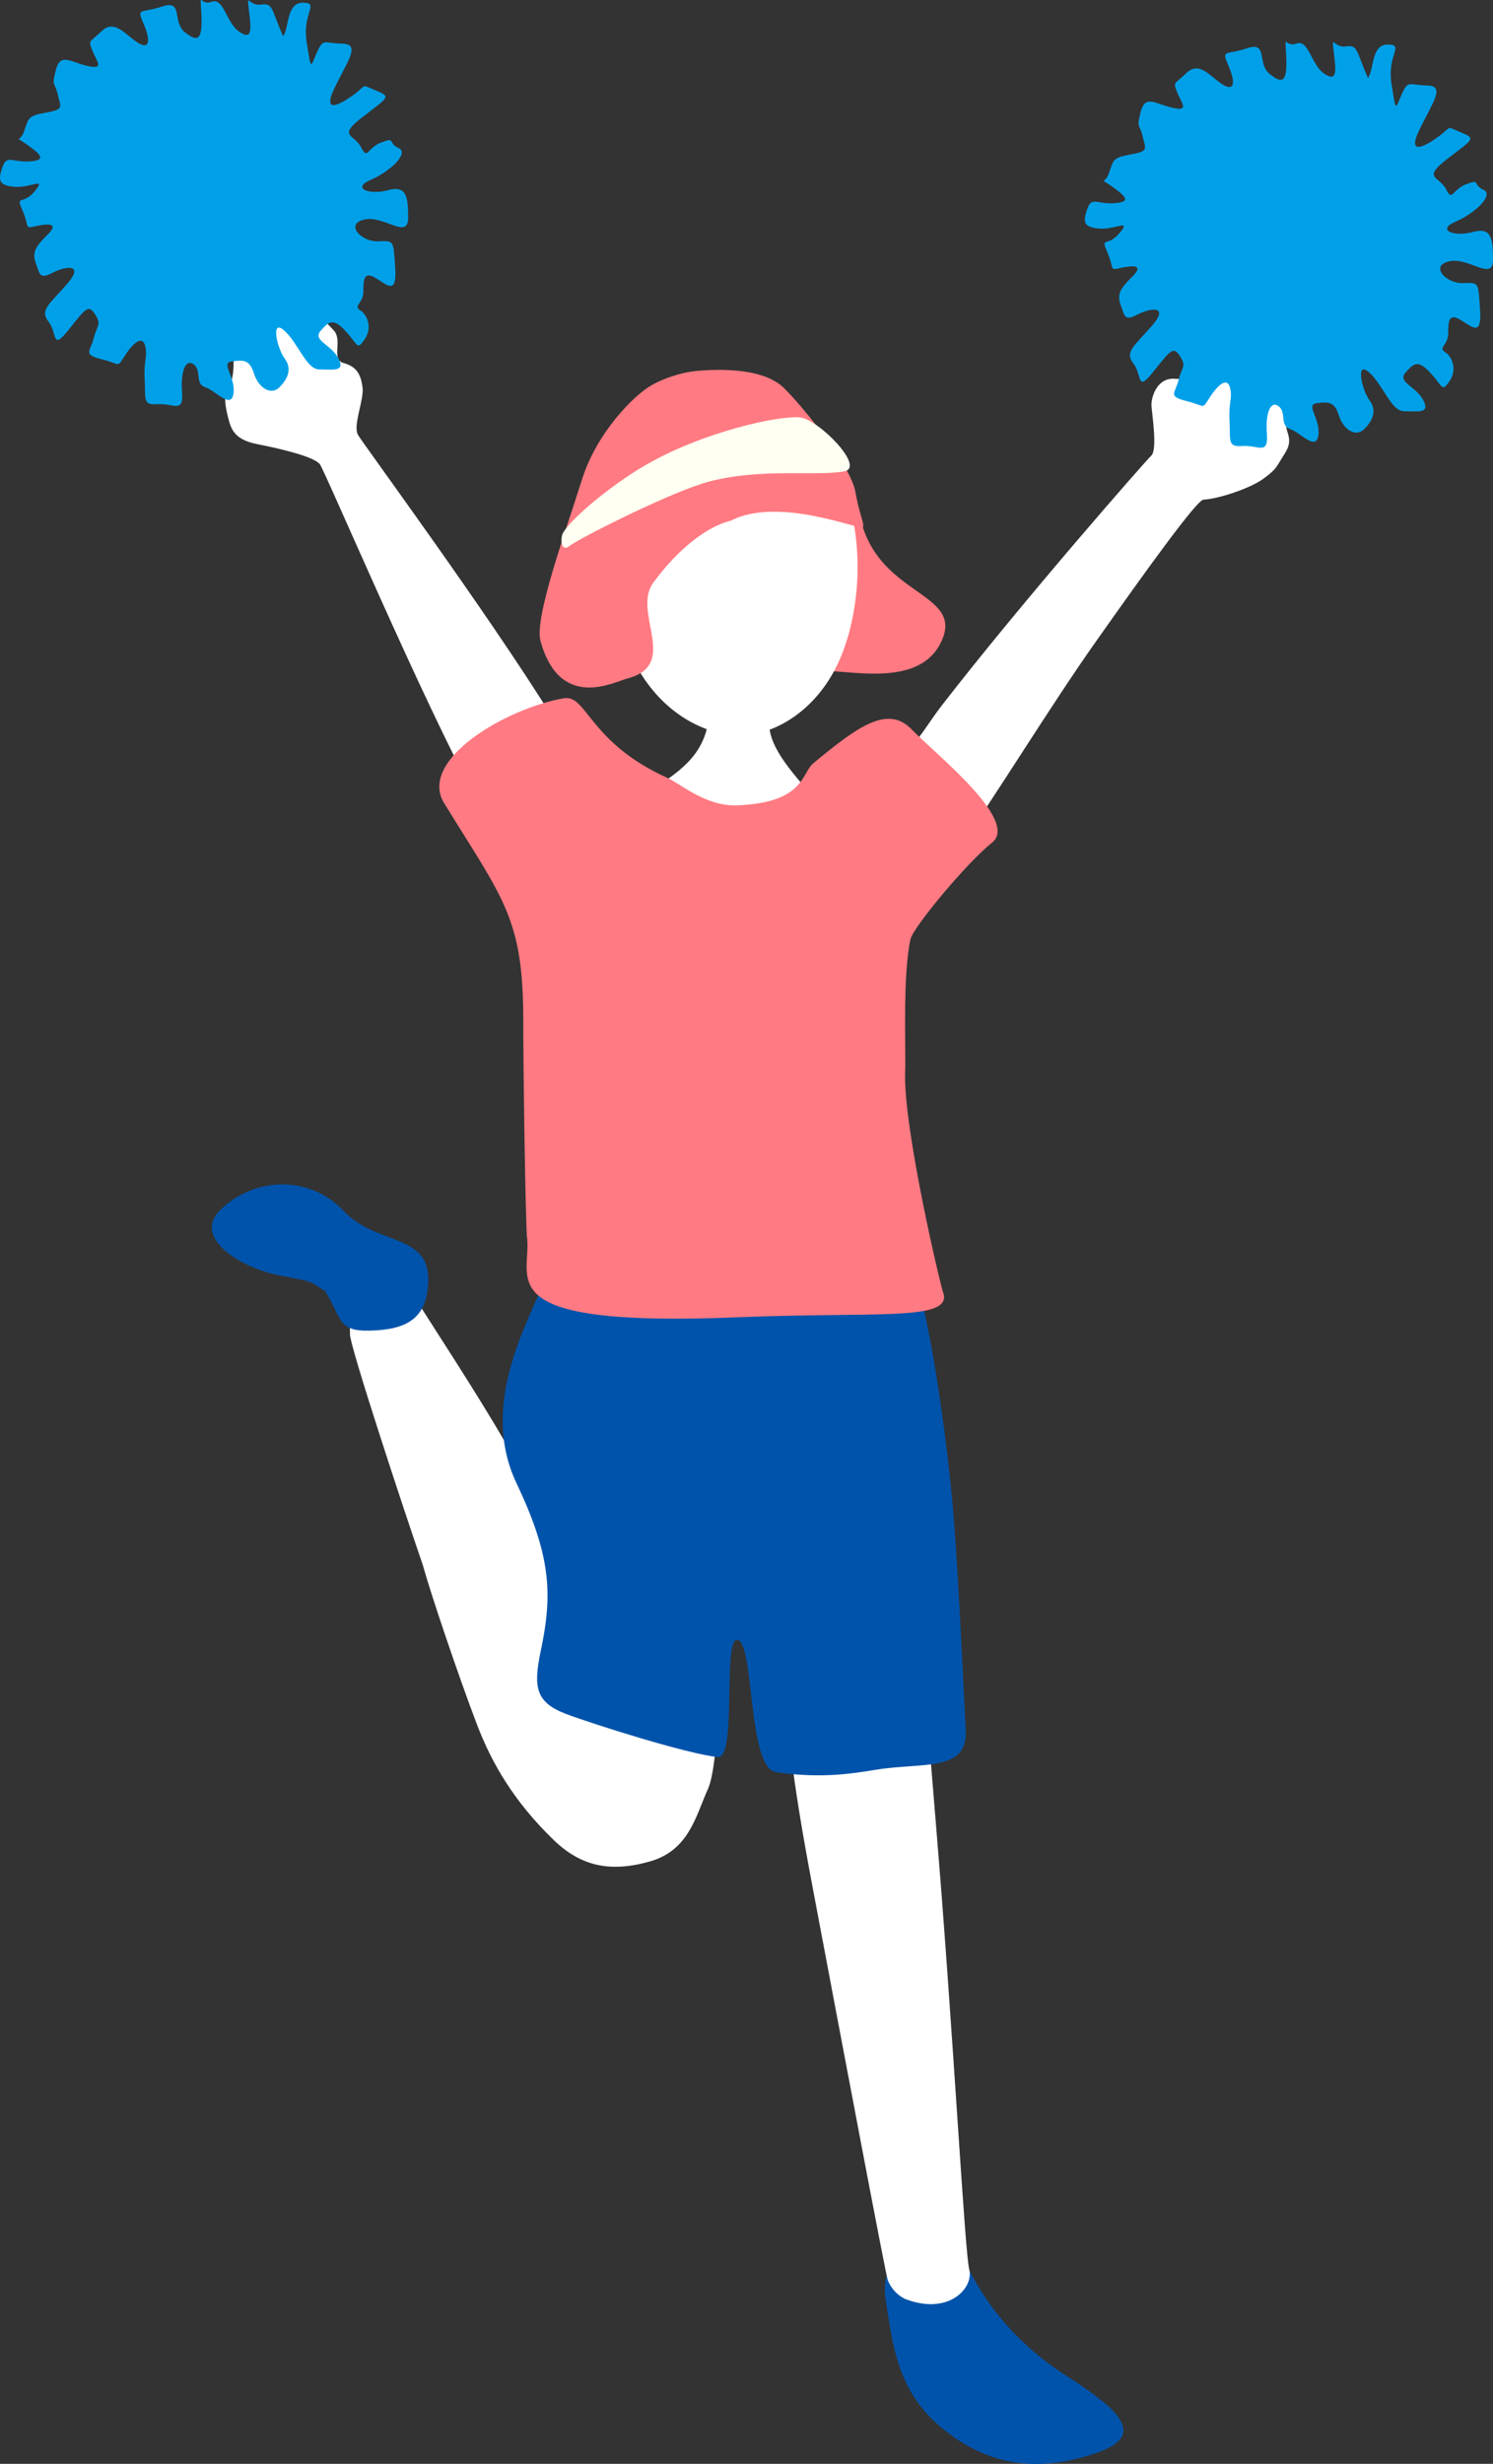
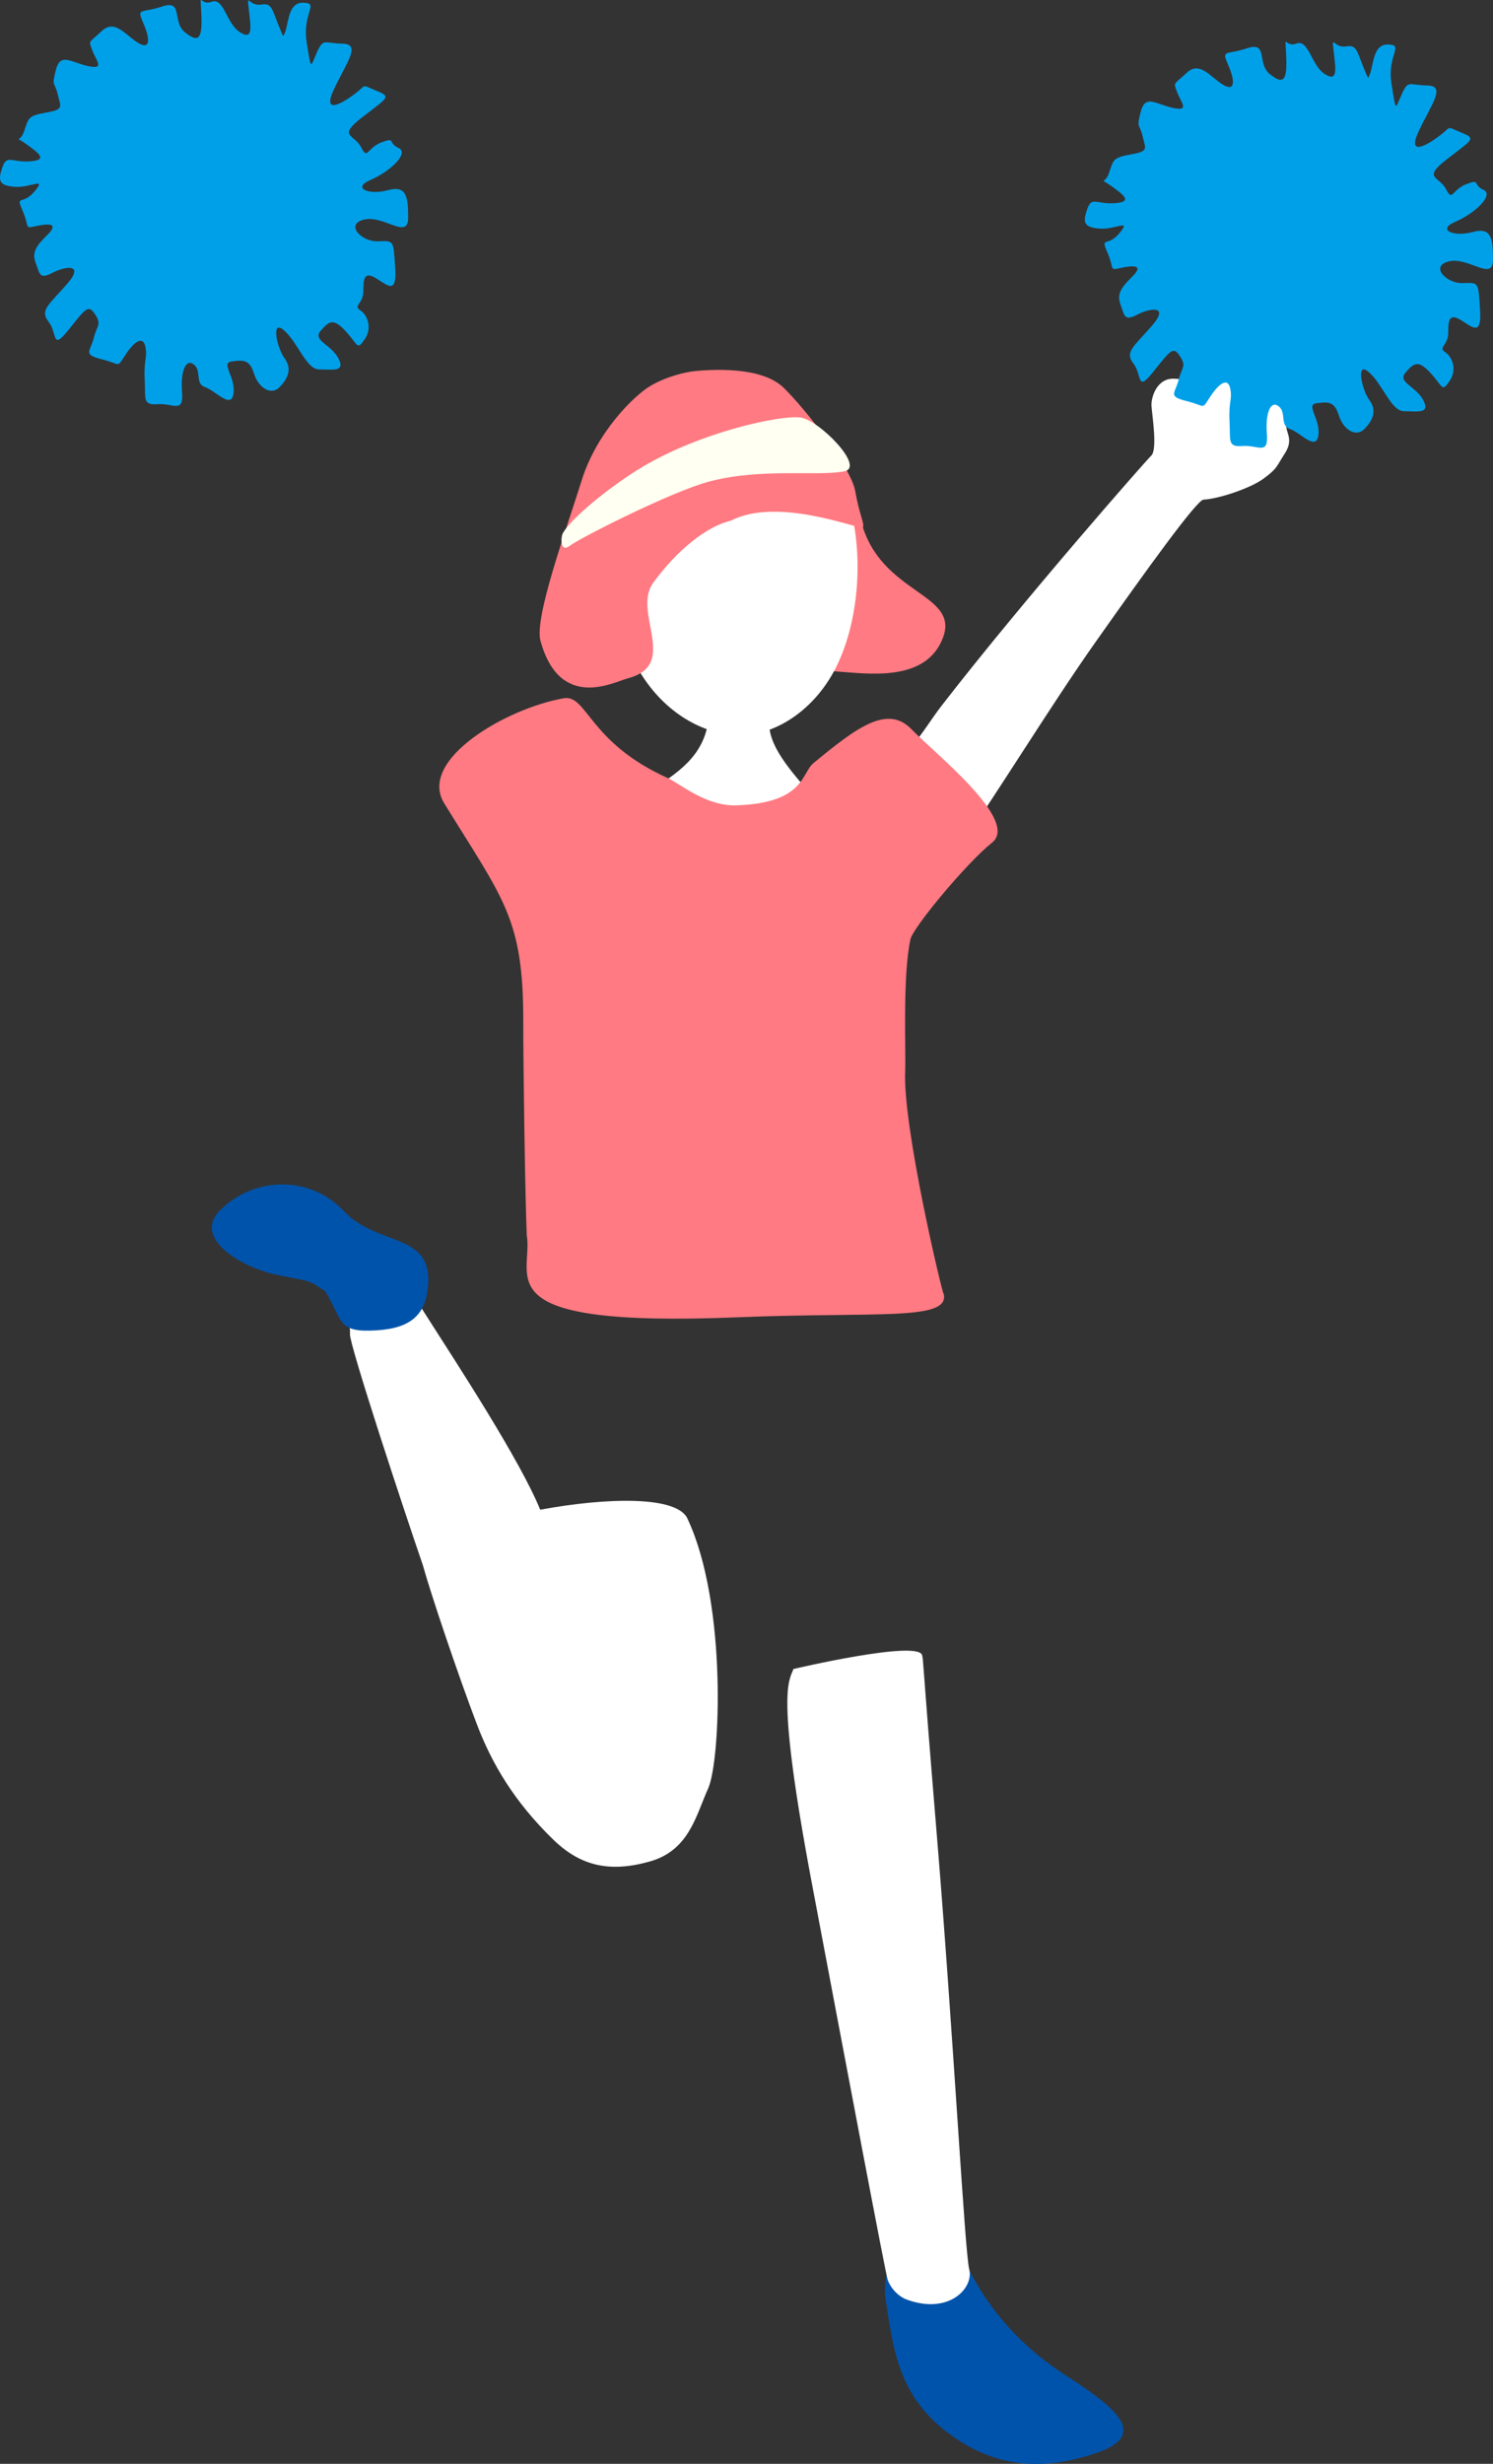
<svg xmlns="http://www.w3.org/2000/svg" id="_層_2" viewBox="0 0 158.61 261.69">
  <rect x="0" y="0" width="158.61" height="261.69" fill="#333333" stroke="none" />
  <defs>
    <style>.cls-1{fill:#0053ab;}.cls-2{fill:#fff;}.cls-3{fill:#fffff2;}.cls-4{fill:#ff7a82;}.cls-5{fill:#00a0e9;}</style>
  </defs>
  <g id="_層_1-2">
    <g>
      <g>
        <path class="cls-1" d="M101.25,237.03c-3.67,.3-7.92,2.5-7.16,7.25,.76,4.74,1.19,9.88,6.32,13.89s10.34,4.32,16.09,2.36,1.81-4.95-3.27-8.23c-5.08-3.27-9.54-8.08-11.98-15.27Z" />
        <path class="cls-2" d="M84.28,177.27s13.31-3.13,13.68-1.46c.18,.83-.13-1.35,1.59,19.42,1.73,20.94,2.95,44,3.41,45.77,.54,2.04-2.22,4.97-6.82,3.17-.75-.35-1.5-1.1-1.84-2.03-.19-.51-4.4-22.75-8.04-42.05-3.86-20.48-2.44-21.54-1.97-22.81Z" />
      </g>
      <path class="cls-2" d="M39.64,136.07c3.74-.57,2.01-2.02,5.45,3.36,3.69,5.77,10.15,15.66,12.3,20.92,7.02-1.3,14.71-1.53,15.69,1.05,4.2,9.04,3.45,25.69,2.15,28.56-1.3,2.87-2.01,6.55-6.16,7.74-4.16,1.19-7.31,.57-10.24-2.26-4.2-4.06-6.59-8.14-8.18-12.33-1.99-5.23-4.88-13.8-5.74-16.91-1.89-5.47-7.79-23.35-7.73-24.49,.06-1.15-.76-5.13,2.47-5.63Z" />
      <path class="cls-2" d="M82.36,74.7c-1.72,.66-5.88,.59-7.03-.37,.67,10.13-11.33,8.28-9.47,16.48,.8,7.45,5.64,12.8,10.88,12.78,4.38-.02,11.75-2.74,13.57-11.86,.29-5.53-11.41-11.54-7.96-17.04Z" />
-       <path class="cls-2" d="M66.79,86.17c-.32-1.81-5.4-5.61-8.2-10.13-6.8-10.96-20.16-29.11-20.56-29.85-.57-1.05,.69-3.76,.48-5.11-.2-1.35-.63-2.14-2.01-2.52s-.02-2.41-1.08-3.51-1.8-2.08-2.68-1.58c-.88,.5-1.28,.38-2.11,.3-.82-.08-2.44,.35-2.6,1.08-.15,.73-.78,1.26-1.53,1.27s-1.7,1.25-1.69,2c.01,.75,.04,2.17-.53,2.94-.57,.78-.36,2.04-.06,3.24,.3,1.19,.61,2.38,3.05,2.86,2.45,.48,6.03,1.32,6.7,2.13,.52,.63,11.04,25.41,16.75,35.79,2.28,4.15,5.02,8.06,9.08,4.97,2.34-1.78,6.97-3.89,6.97-3.89Z" />
      <path class="cls-2" d="M90.61,84.36c5.94-3.43,7.21-6.54,9.41-9.39,8.74-11.29,21.83-26.17,22.27-26.56,.71-.62,.09-4.4,.04-5.31-.05-.91,.58-3.02,2.49-2.87,1.91,.14,2.48-.14,3.28-.6,.8-.46,1.74-1.42,2.94-.83,1.19,.6,.78,.7,1.06,1.18,.28,.48,.68,.38,1.52,.58,.84,.2,.73,1.2,.84,1.78,.11,.57,1.44,.5,1.69,.57,.25,.07,.73,1.29,.53,2.13-.2,.84,.83,1.53-.16,3.08-.99,1.55-.82,1.62-2.25,2.69-1.43,1.07-4.85,2.18-6.42,2.26-.7,.04-5.92,7.26-11.56,15.26-4.76,6.76-10.93,16.83-13.85,20.86-1.33,1.83-13.13,17.64-13.34,17.76-.48,.26-7.01-6.07-9.13-6.46-3.69-.68,2.73-13.67,10.63-16.14Z" />
      <path class="cls-4" d="M91.5,55.43c2.05,7.75,10.5,7.53,8.67,12.32-1.83,4.79-8.02,3.78-11.44,3.56s-2.69-14.43-5.45-17.88l8.21,2Z" />
      <path class="cls-2" d="M88.72,71.07c-2.29,4.38-6.14,6.75-9.5,7-3.36,.25-7.52-1.51-10.44-5.49-6.11-8.33-7.48-28.03,7.81-29.19,15.29-1.16,16.91,18.52,12.13,27.68Z" />
      <path class="cls-4" d="M73.75,39.42c1.76-.17,7.14-.56,9.52,1.78s7.15,8.46,7.59,10.98c.44,2.52,1.02,3.49,.81,3.83-.21,.34-9-3.33-14.01-.71-2.47,.56-5.66,3.01-8.27,6.61-2.27,3.13,2.87,8.7-2.73,10.15-1.45,.38-7.17,3.49-9.24-3.98-.69-2.5,2.78-11.93,4.37-17.04,1.59-5.12,5.54-8.99,7.27-10.03s3.91-1.52,4.68-1.58Z" />
-       <path class="cls-1" d="M102.6,183.58c-.15-2.07-.68-14.92-1.28-22.4-.59-7.47-2.74-23.73-4.82-27.23-1.78-2.99-28.41-2.98-29.03-2.94-9.64,.64-8.96,2.23-9.39,4.14-.82,3.58-7.58,13.17-3.22,22.36,3.65,7.69,3.88,11.72,2.59,17.82-.82,3.9-.54,5.49,2.71,6.72,2.77,1.05,12.86,4.25,16.09,4.57,2.06,.2,.52-12.41,2.03-12.44,1.9-.04,1.08,13.61,4.17,14.05,4.6,.65,7.67,.22,10.53-.25,5.09-.85,9.96,.33,9.61-4.4Z" />
+       <path class="cls-1" d="M102.6,183.58Z" />
      <path class="cls-3" d="M89.73,50.05c2.19-.46-2.74-5.47-4.71-5.71-2.14-.26-10.45,1.51-16.7,5.21-3.59,2.13-7.88,5.71-8.56,7.16-.19,.41-.24,2.05,.77,1.26s10.87-5.8,14.87-6.84c5.61-1.46,11.6-.5,14.33-1.08Z" />
      <path class="cls-1" d="M34.57,137.16c-1.99-1.28-1.13-.94-5.05-1.73-3.92-.79-9.15-3.95-6.1-6.93,3.71-3.62,9.59-3.61,13.07,.1,3.48,3.71,9.08,2.35,9.01,7.38-.06,4.13-2.38,5.27-6.27,5.35-3.38,.07-2.9-1.28-4.66-4.16Z" />
      <path class="cls-4" d="M100.24,137.41c-.15-.08-4.35-17.73-4.08-23.66,.09-2.06-.29-10.04,.56-13.98,.28-1.28,5.99-8.14,8.67-10.27,2.96-2.35-6.08-9.47-8.54-12.03-2.54-2.63-5.7-.33-10.44,3.59-1.28,1.06-.93,4.21-8.13,4.48-3.28,.12-6.03-2.31-7.34-2.9-8.38-3.77-8.57-8.87-11.03-8.48-6.15,1.07-15.55,6.56-12.72,11.16,6.34,10.29,8.42,12.23,8.4,23.23,0,4.56,.18,17.98,.37,22.64,.75,4.42-4.86,9.84,22.45,8.72,14.66-.6,22.56,.44,21.84-2.5Z" />
      <path class="cls-5" d="M145.33,8.29c-1.28-2.87-1.04-3.56-2.35-3.36-1.31,.2-1.52-1.4-1.3,.49,.22,1.89,.48,3.37-.96,2.43-1.44-.94-1.69-3.71-2.99-3.22-1.3,.49-1.22-1.41-1.09,1.3,.13,2.71-.32,3.08-1.74,1.94-1.42-1.14-.13-3.5-2.42-2.74-2.28,.76-2.75,.05-1.98,1.83,.77,1.78,.66,2.81-.62,2.01-1.29-.8-2.44-2.54-3.82-1.23-1.38,1.31-1.43,.93-1,2.06,.42,1.12,1.37,2.05-.46,1.66-1.83-.4-2.92-1.47-3.41,.39-.48,1.86-.13,1.23,.19,2.6,.32,1.36,.71,1.61-1.24,1.95-1.95,.34-1.85,.6-2.32,1.96-.47,1.36-1.12,.42,.23,1.39,1.35,.97,2.32,1.69,.39,1.83s-2.46-.75-2.93,.61c-.47,1.36-.45,1.95,1.28,2.09,1.73,.14,3.44-1.1,2.15,.47s-2.07,.28-1.29,2.07c.77,1.78,.13,1.92,1.41,1.64s2.53-.36,1.23,.92c-1.3,1.28-1.65,1.91-1.23,3.03,.42,1.12,.36,1.74,1.76,1.01s3.47-1.01,1.54,1.2c-1.93,2.21-2.9,2.77-1.95,3.99,.95,1.22,.3,3.15,2.11,.88,1.81-2.26,2.12-2.77,2.83-1.66,.72,1.11,.22,1.1-.14,2.52-.35,1.42-1.22,1.74,.85,2.25s1.56,.99,2.5-.45c.94-1.44,1.88-2.09,2.13-.9s-.18,1.35-.07,3.48c.11,2.13-.24,2.76,1.39,2.64s2.76,1.03,2.58-1.27c-.18-2.3,.42-3.61,1.26-2.94,.84,.67,.08,2.04,1.2,2.41s2.78,2.41,3.01,.64c.22-1.76-1.41-3.22-.19-3.38,1.22-.16,1.89-.22,2.36,1.28,.47,1.5,1.79,2.39,2.72,1.45,.93-.94,1.33-1.98,.53-3.06-.8-1.08-1.51-4.27-.03-2.95,1.48,1.32,2.35,4.15,3.73,4.13,1.37-.02,2.79,.33,2.03-1.16-.76-1.49-2.79-1.91-1.9-2.94,.9-1.03,1.35-1.4,2.69,.07,1.34,1.47,1.16,2.03,1.99,.83,.83-1.2,.31-2.58-.47-3.08-.78-.5,.32-.71,.33-2,0-1.29,.06-2.2,1.35-1.4s2.23,1.73,2.03-1.16-.08-2.83-1.83-2.77-3.55-1.82-1.46-2.31,4.67,2.19,4.67-.18c0-2.37-.22-3.47-2.19-2.93-1.97,.54-3.84-.23-1.8-1.1,2.04-.87,4.16-2.85,2.97-3.39-1.19-.54-.25-1.19-1.81-.6-1.56,.59-1.45,1.93-2.17,.52-.73-1.4-2.59-1.1,.17-3.22,2.75-2.12,3.05-2.13,1.41-2.8-1.63-.67-.93-.64-2.24,.35s-3.57,2.33-2.19-.56c1.38-2.89,2.86-4.73,.87-4.77-1.99-.04-2.01-.62-2.71,.92s-.59,2.1-1.09-1.07,1.43-4.18-.4-4.2c-1.78-.02-1.45,2.72-2.11,3.56Z" />
      <path class="cls-5" d="M30.08,3.85c-1.28-2.87-1.04-3.56-2.35-3.36-1.31,.2-1.52-1.4-1.3,.49,.22,1.89,.48,3.37-.96,2.43-1.44-.94-1.69-3.71-2.99-3.22-1.3,.49-1.22-1.41-1.09,1.3,.13,2.71-.32,3.08-1.74,1.94-1.42-1.14-.13-3.5-2.42-2.74-2.28,.76-2.75,.05-1.98,1.83,.77,1.78,.66,2.81-.62,2.01s-2.44-2.54-3.82-1.23c-1.38,1.31-1.43,.93-1,2.06,.42,1.12,1.37,2.05-.46,1.66-1.83-.4-2.92-1.47-3.41,.39-.48,1.86-.13,1.23,.19,2.6,.32,1.36,.71,1.61-1.24,1.95-1.95,.34-1.85,.6-2.32,1.96-.47,1.36-1.12,.42,.23,1.39,1.35,.97,2.32,1.69,.39,1.83-1.92,.13-2.46-.75-2.93,.61-.47,1.36-.45,1.95,1.28,2.09,1.73,.14,3.44-1.1,2.15,.47-1.28,1.57-2.07,.28-1.29,2.07,.77,1.78,.13,1.92,1.41,1.64s2.53-.36,1.23,.92c-1.3,1.28-1.65,1.91-1.23,3.03,.42,1.12,.36,1.74,1.76,1.01,1.4-.73,3.47-1.01,1.54,1.2-1.93,2.21-2.91,2.77-1.95,3.99s.3,3.15,2.11,.88c1.81-2.26,2.12-2.77,2.83-1.66,.72,1.11,.22,1.1-.14,2.52-.35,1.42-1.22,1.74,.85,2.25s1.56,.99,2.5-.45c.94-1.44,1.88-2.09,2.13-.9,.25,1.19-.18,1.35-.07,3.48s-.24,2.76,1.39,2.64c1.63-.12,2.76,1.03,2.58-1.27-.18-2.3,.42-3.61,1.26-2.94,.84,.67,.08,2.04,1.2,2.41,1.13,.37,2.78,2.41,3.01,.64,.22-1.76-1.41-3.22-.19-3.38,1.22-.16,1.89-.22,2.36,1.28,.47,1.5,1.79,2.39,2.72,1.45,.93-.94,1.33-1.98,.53-3.06-.8-1.08-1.51-4.27-.03-2.95s2.35,4.15,3.73,4.13c1.37-.02,2.79,.33,2.03-1.16-.76-1.49-2.79-1.91-1.9-2.94,.9-1.03,1.35-1.4,2.69,.07,1.34,1.47,1.16,2.03,1.99,.83,.83-1.2,.31-2.58-.47-3.08-.78-.5,.32-.71,.33-2,0-1.29,.06-2.2,1.35-1.4,1.29,.8,2.23,1.73,2.03-1.16-.2-2.89-.08-2.83-1.83-2.77-1.75,.07-3.55-1.82-1.46-2.31,2.09-.49,4.67,2.19,4.67-.18,0-2.37-.22-3.47-2.19-2.93s-3.84-.23-1.8-1.1c2.04-.87,4.16-2.85,2.97-3.39s-.25-1.19-1.81-.6-1.45,1.93-2.17,.52-2.59-1.1,.17-3.22c2.75-2.12,3.05-2.13,1.41-2.8-1.63-.67-.93-.64-2.24,.35-1.31,.99-3.57,2.33-2.19-.56,1.38-2.89,2.86-4.73,.87-4.77-1.99-.04-2.01-.62-2.71,.92-.7,1.55-.59,2.1-1.09-1.07s1.43-4.18-.4-4.2c-1.78-.02-1.45,2.72-2.11,3.56Z" />
    </g>
  </g>
</svg>